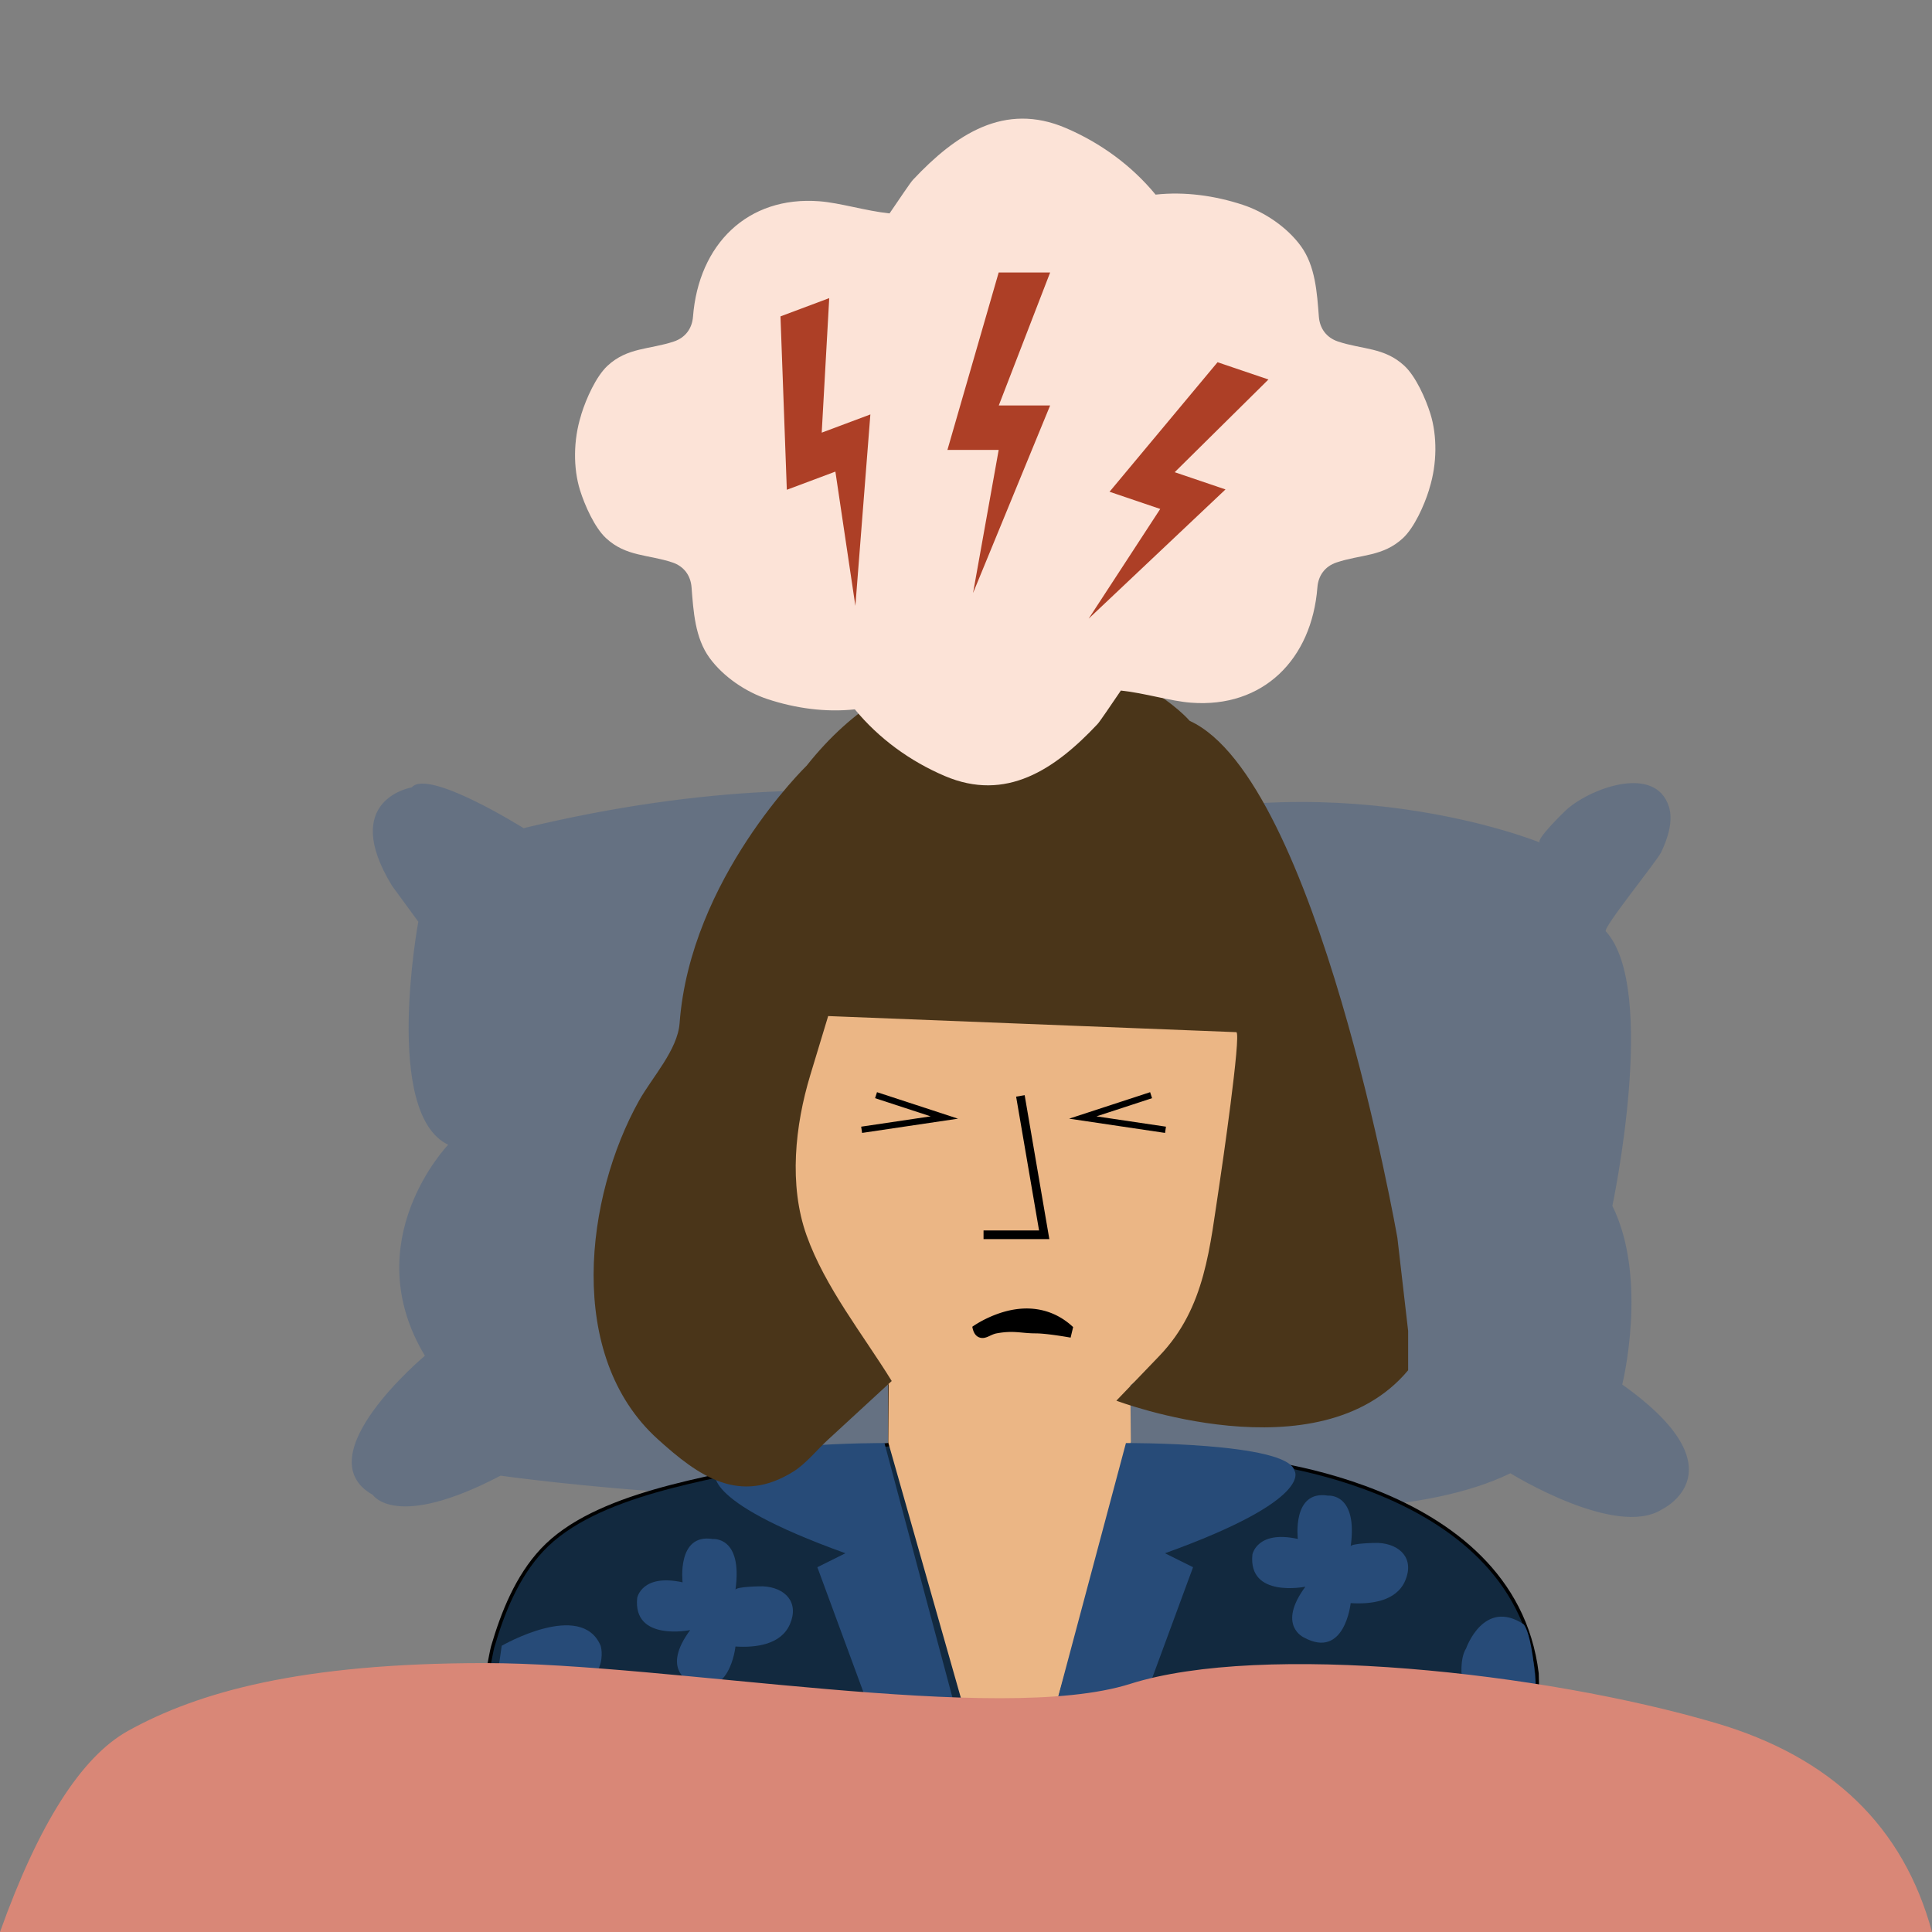
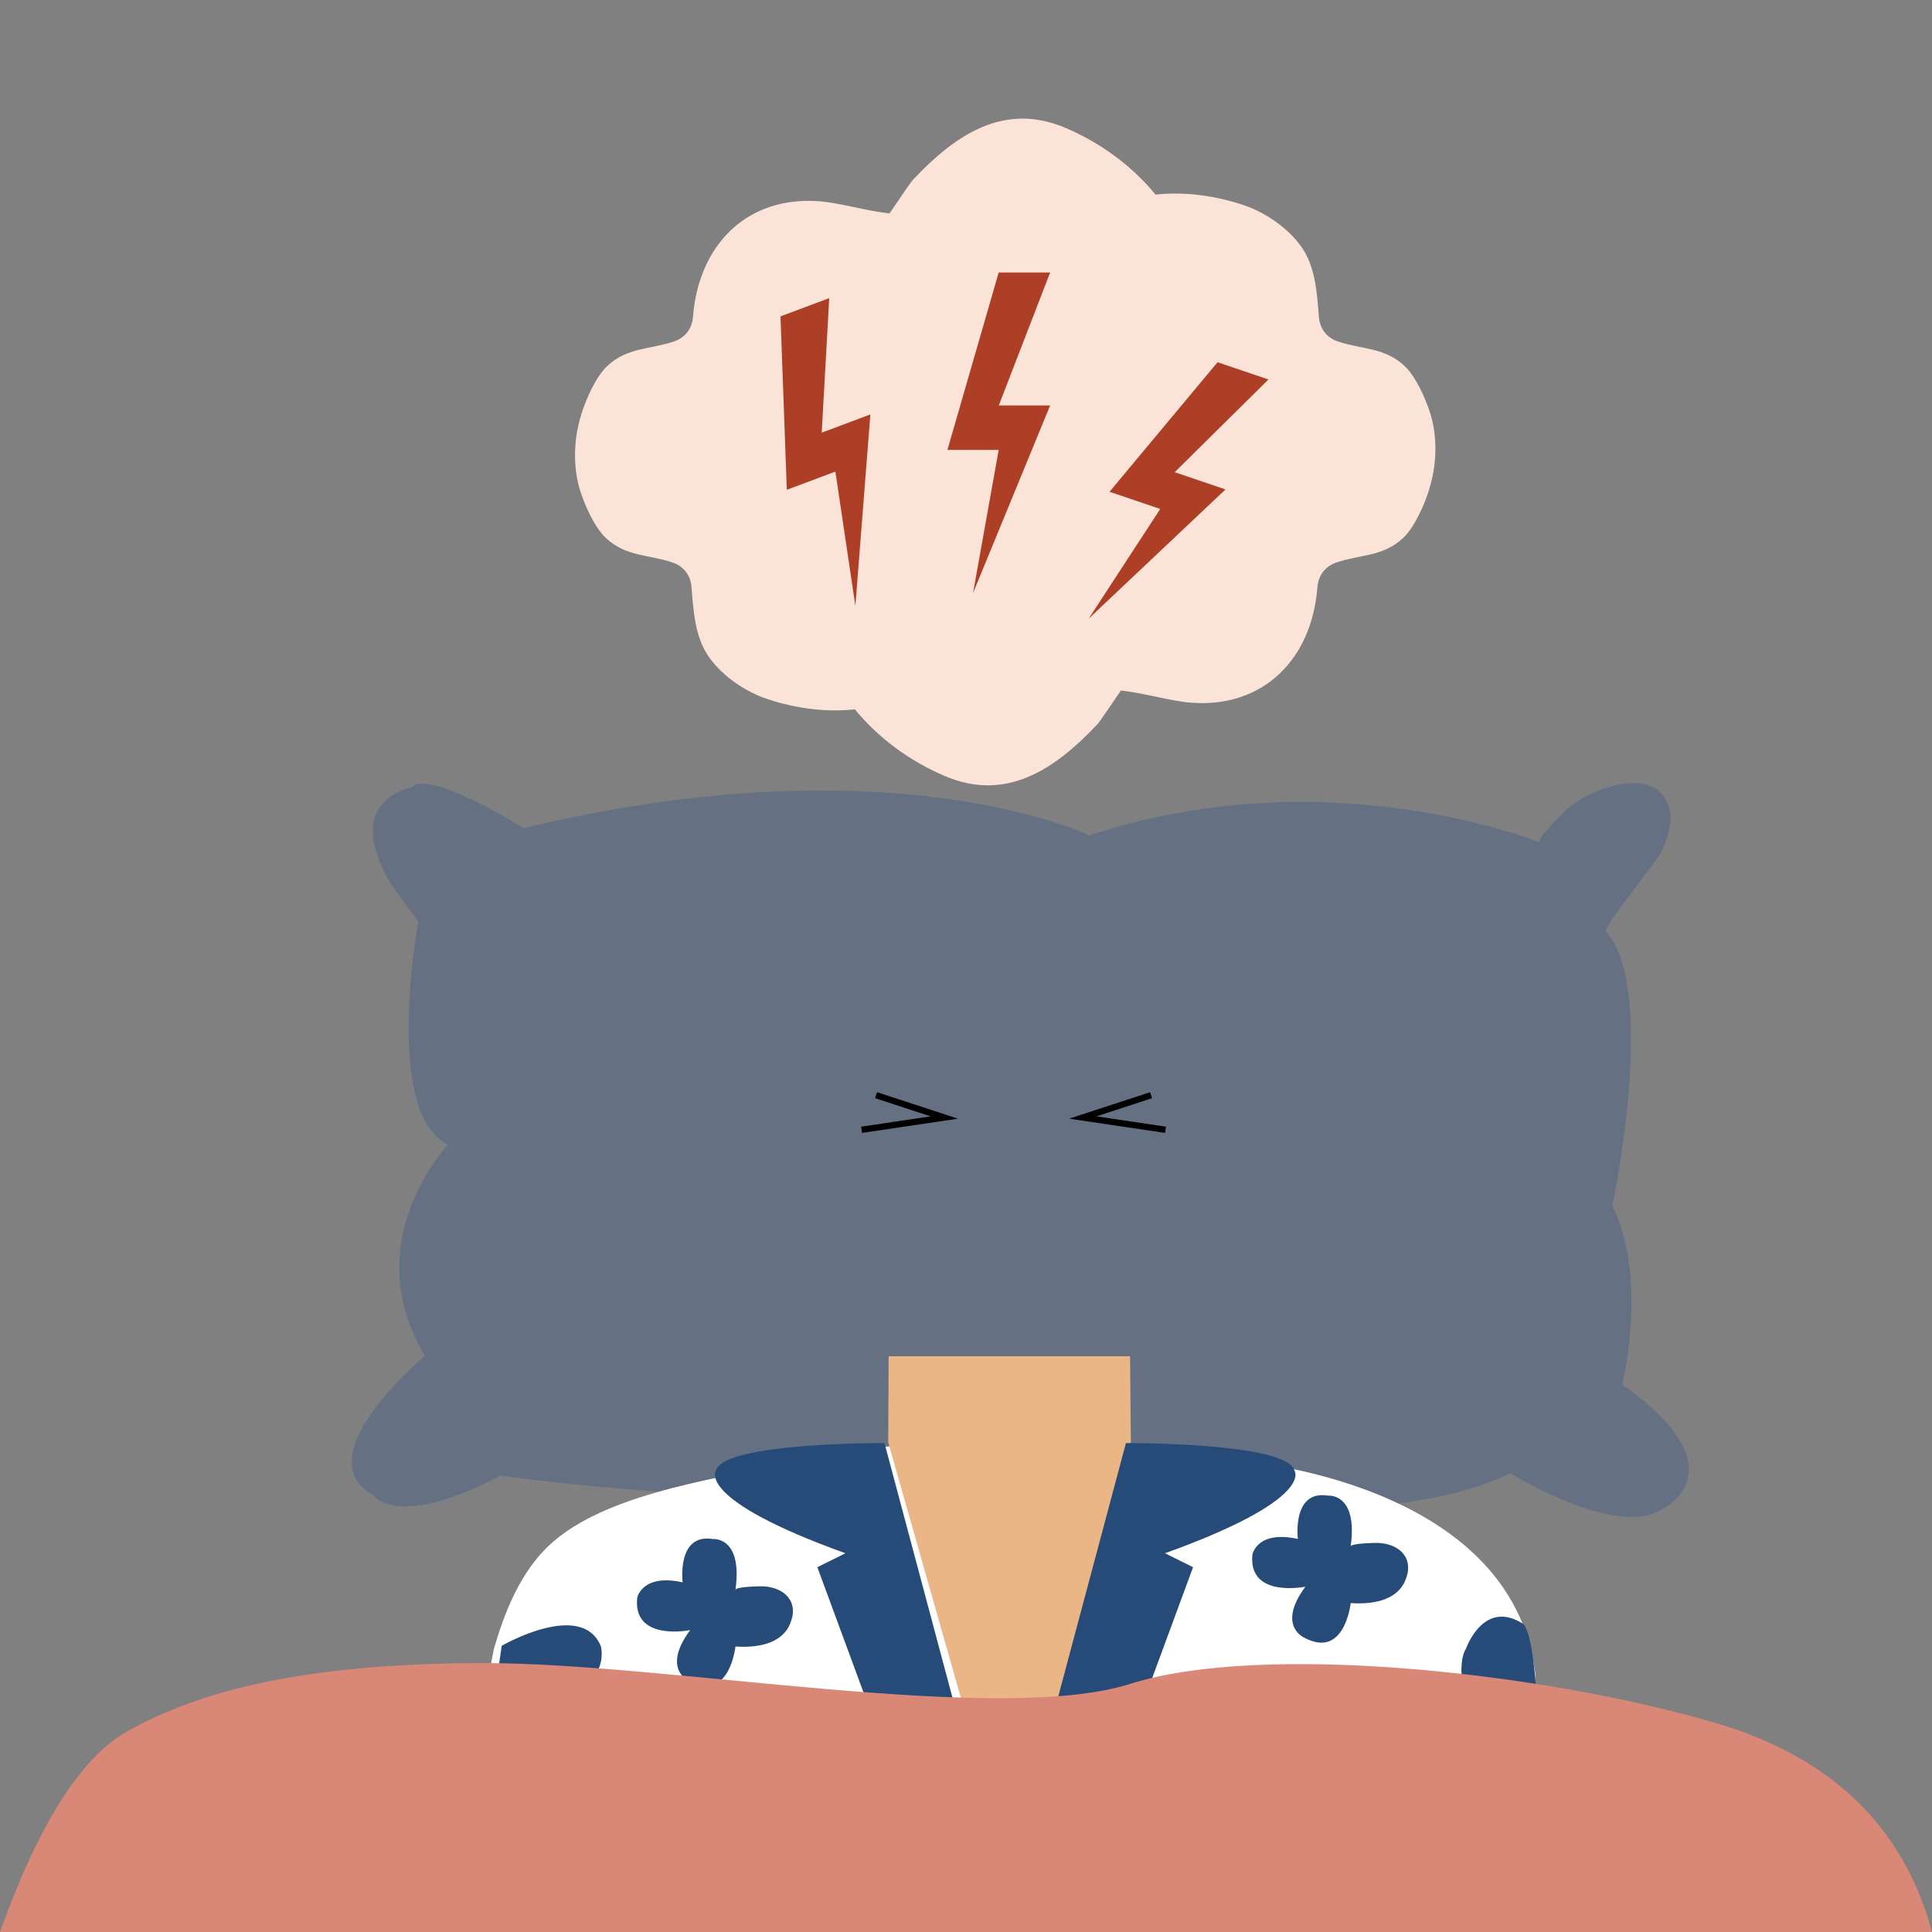
<svg xmlns="http://www.w3.org/2000/svg" width="570" height="570" viewBox="0 0 570 570">
  <rect x="0" y="0" width="570" height="570" fill="#808080" stroke="none" />
  <g fill="none" fill-rule="evenodd">
    <path d="M154.468 244.334s-28.144-17.688-32.996-12.029c0 0-21.35 3.539-5.823 29.01l7.764 10.612s-10.512 56.604 8.816 65.802c0 0-27.256 28.301-6.875 62.264 0 0-35.58 29.716-15.364 41.037 0 0 6.63 10.613 37.684-5.66 0 0 100.93 14.15 136.838-.708 0 0 111.606 24.057 161.1 0 0 0 31.056 19.26 44.643 10.691 0 0 24.262-11.399-11.646-36.87 0 0 7.764-31.132-2.911-52.712 0 0 13.586-64.031-1.941-81.013-.923-1.01 15.1-20.725 16.346-23.341 1.917-4.027 3.63-9.192 2.264-13.46-3.927-12.253-22.29-5.75-29.792.562-.928.78-9.788 9.42-8.228 10.06 0 0-62.111-25.471-132.956-2.122 0 0-58.23-28.302-166.923-2.123" fill="#657182" />
    <path d="M452.958 493.758c-6.947-57.27-88.022-62.863-88.022-62.863l-32.651-2.633v-28.118h-69.298v26.5c-10.552 1.02-21.14 2.73-32.064 5.227-21.32 4.871-55.14 9.2-70.645 25.79-7.265 7.775-11.463 18.217-14.42 28.311-.756 2.575-7.856 42.214-6.29 42.2l314.222-2.973-.832-31.441z" fill="#FFF" />
-     <path d="M452.958 493.758c-6.947-57.27-88.022-62.863-88.022-62.863l-32.651-2.633v-28.118h-69.298v26.5c-10.552 1.02-21.14 2.73-32.064 5.227-21.32 4.871-55.14 9.2-70.645 25.79-7.265 7.775-11.463 18.217-14.42 28.311-.756 2.575-7.856 42.214-6.29 42.2l314.222-2.973-.832-31.441z" stroke="#000" stroke-width="2.036" />
-     <path d="M452.958 493.758c-6.947-57.27-88.022-62.863-88.022-62.863l-32.651-2.633v-28.118h-69.298v26.5c-10.552 1.02-21.14 2.73-32.064 5.227-21.32 4.871-55.14 9.2-70.645 25.79-7.265 7.775-11.463 18.217-14.42 28.311-.756 2.575-7.856 42.214-6.29 42.2l314.222-2.973-.832-31.441z" fill="#12293F" />
    <path fill="#EBB685" d="M333.401 400.144H262.18l-.126 25.398 28.448 100.07 14.685-.171 28.448-100.07z" />
-     <path d="M223.954 287.563s-4.21 82.027 22.102 104.931c7.397 6.44 13.312 14.743 21.867 20.47 8.99 6.02 18.49 9.165 29.179 10.091 14.881 1.29 27.622-6.93 38.803-16.295l35.928-20.657 5.263-113.987-153.142 15.447z" fill="#EBB685" />
-     <path fill="#000" fill-rule="nonzero" d="m299.788 323.544 2.52-.433 7.279 42.466h-19.412v-2.561h16.38zM291.627 388.738c5.885-2.7 11.995-3.611 17.768-1.623 2.294.79 4.459 2.028 6.469 3.744l.746.666-.746 3.112s-6.892-1.253-10.35-1.253c-4.242 0-6.391-.941-11.486 0-1.844.341-3.137 1.771-4.925 1.253-1.191-.346-1.938-1.416-2.238-3.208l.389-.272.572-.37.351-.218a33.226 33.226 0 0 1 3.45-1.831z" />
    <path d="m305.514 525.611 26.671-99.861s47.583-.243 49.714 8.121c0 0 6.327 8.365-38.192 24.386l8.282 4.12-23.315 63.234h-23.16zM287.619 525.611l-26.672-99.861s-47.582-.243-49.713 8.121c0 0-6.327 8.365 38.192 24.386l-8.281 4.12 23.314 63.234h23.16zM346.418 515.369h58.799v-5.121h-58.8zM148.021 485.555s23.465-13.576 29.19 0c0 0 3.713 11.594-14.595 16.328 0 0 20.846 3.38 19.793 12.419 0 0 3.158 7.082-8.421 12.462l-32.089 1.408 6.122-42.617z" fill="#274B78" />
    <path d="M201.387 466.836s-1.786-14.534 8.931-12.772c0 0 8.863-.881 6.665 14.972.13-.937 7.445-1.06 8.153-1.024 6.466.328 10.705 4.675 7.933 11.136-2.634 6.139-10.14 7-16.086 6.624 0 0-1.752 16.735-13.81 10.13 0 0-8.037-3.524.447-14.975 0 0-16.968 3.466-15.629-9.497 0 0 1.34-7.238 13.396-4.594M223.466 528.172s-7.019-18.077 3.381-19.784c0 0 10.4-.168 12.749 6.408 0 0 8.727-20.937 18.118-12.99l9.453 25.75-43.701.616zM382.898 454.032s-1.786-14.533 8.931-12.771c0 0 8.863-.88 6.664 14.973.13-.938 7.446-1.06 8.154-1.025 6.465.329 10.704 4.675 7.933 11.137-2.634 6.138-10.14 6.999-16.087 6.624 0 0-1.752 16.735-13.809 10.129 0 0-8.038-3.524.446-14.974 0 0-16.968 3.465-15.629-9.498 0 0 1.34-7.237 13.397-4.595M432.554 486.314s5.175-14.79 16.875-7.174c0 0 4.854 3.135 4.32 46.087l-40.96.384c-1.012.01-2.38-8.7-2.435-9.551-.795-12.368 18.23-11.419 24.398-4.747 0 0-6.292-18.515-2.198-24.999" fill="#274B78" />
-     <path d="M351.014 212.689s-17.956-21.015-51.756-16.84c0 0-33.27-5.327-61.26 30.034 0 0-34.327 33.25-37.496 76.009-.595 7.895-8.174 16.047-11.965 22.837-15.819 28.33-21.75 75.164 5.478 99.829 12.126 10.985 24.104 19.547 40.058 9.602 3.678-2.293 6.963-6.413 10.145-9.344l18.866-17.378c-8.497-13.758-19.671-27.66-25.131-42.995-5.29-14.858-3.38-32.444 1.102-47.241l5.28-17.43 120.413 4.75c1.585.15-4.461 41.492-4.901 44.346-2.94 19.062-4.117 36.925-17.812 51.18 0 .002-12.674 13.195-12.674 13.195s59.697 22.694 86.082-8.972v-11.61l-3.17-27.445s-23.661-135.358-61.26-152.527" fill="#4A3519" />
    <path fill="#000" fill-rule="nonzero" d="m339.323 322.227.573 1.768-16.404 5.363 20.504 3.046-.27 1.84-28.298-4.203zM258.745 322.227l-.572 1.768 16.404 5.363-20.505 3.046.27 1.84 28.299-4.203z" />
    <g>
      <path d="M422.012 122.079c-1.398-4.483-4.31-11.015-7.648-14.13-5.906-5.514-12.491-4.799-19.641-7.204-3.347-1.125-5.346-3.804-5.618-7.317-.548-7.067-1.016-14.942-5.312-20.83-4.067-5.572-10.694-10.052-17.148-12.175-8.2-2.698-17.104-3.946-25.711-3.004-7.068-8.576-16.237-15.275-26.547-19.673-18.025-7.687-32.385 1.837-45.012 15.278-.815.868-3.832 5.417-6.931 9.94-7.034-.74-14.594-3.112-20.673-3.581-21.281-1.645-35.66 12.769-37.313 34.045-.273 3.513-2.271 6.192-5.617 7.317-7.15 2.405-13.735 1.69-19.642 7.204-3.337 3.115-6.249 9.647-7.647 14.13-.058.185-.1.383-.155.57-2.263 7.22-2.297 15.494-.275 21.97 1.398 4.483 4.31 11.014 7.646 14.129 5.908 5.514 12.493 4.799 19.643 7.203 3.346 1.126 5.344 3.805 5.617 7.318.549 7.067 1.015 14.942 5.311 20.83 4.068 5.572 10.695 10.052 17.148 12.176 8.2 2.697 17.106 3.945 25.713 3.003 7.067 8.576 16.236 15.274 26.547 19.673 18.024 7.687 32.383-1.837 45.011-15.278.815-.868 3.831-5.417 6.932-9.94 7.033.74 14.592 3.112 20.672 3.581 21.282 1.644 35.661-12.77 37.312-34.045.273-3.513 2.271-6.192 5.617-7.318 7.151-2.404 13.736-1.69 19.643-7.203 3.337-3.115 6.25-9.646 7.647-14.13.058-.185.1-.383.155-.572 2.262-7.22 2.296-15.493.276-21.967" fill="#FCE3D7" />
      <path fill="#AD3F26" d="m359.216 106.87-31.868 38.215 14.957 5.072-21.113 32.366 40.367-38.125-14.986-5.082 27.658-27.354zM294.643 80.392l-15.125 52.353h15.125l-7.563 42.213 22.746-55.336h-15.154l15.154-39.23zM230.267 93.343l1.87 51.158 14.328-5.365 5.897 39.604 4.425-56.47-14.355 5.376 2.217-39.69z" />
    </g>
    <g fill="#D98777">
      <path d="M143.102 490.665c54.38 0 151.437 18.449 190.376 6.12 38.94-12.33 121.695-3.476 172.803 11.584C540.353 518.41 561.593 538.953 570 570H0c11.418-31.93 24.012-51.711 37.782-59.346 20.656-11.451 50.94-19.989 105.32-19.989z" />
    </g>
  </g>
</svg>